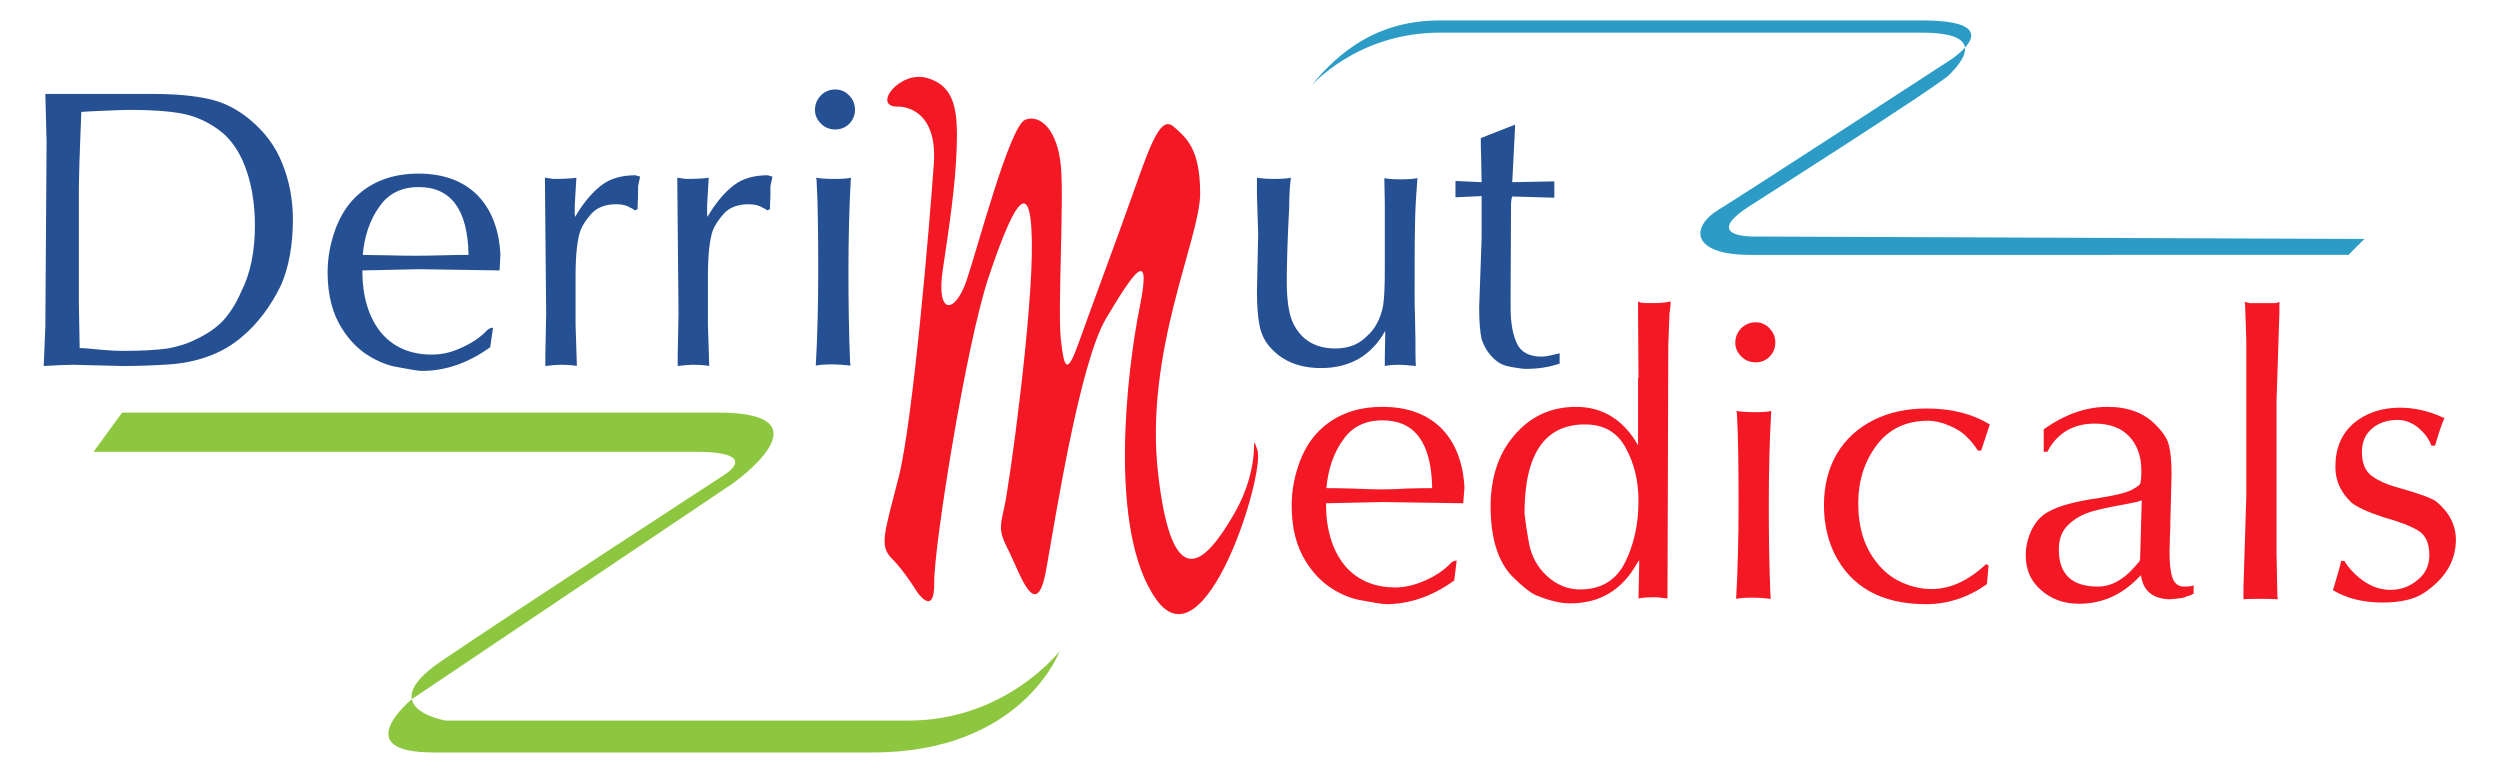
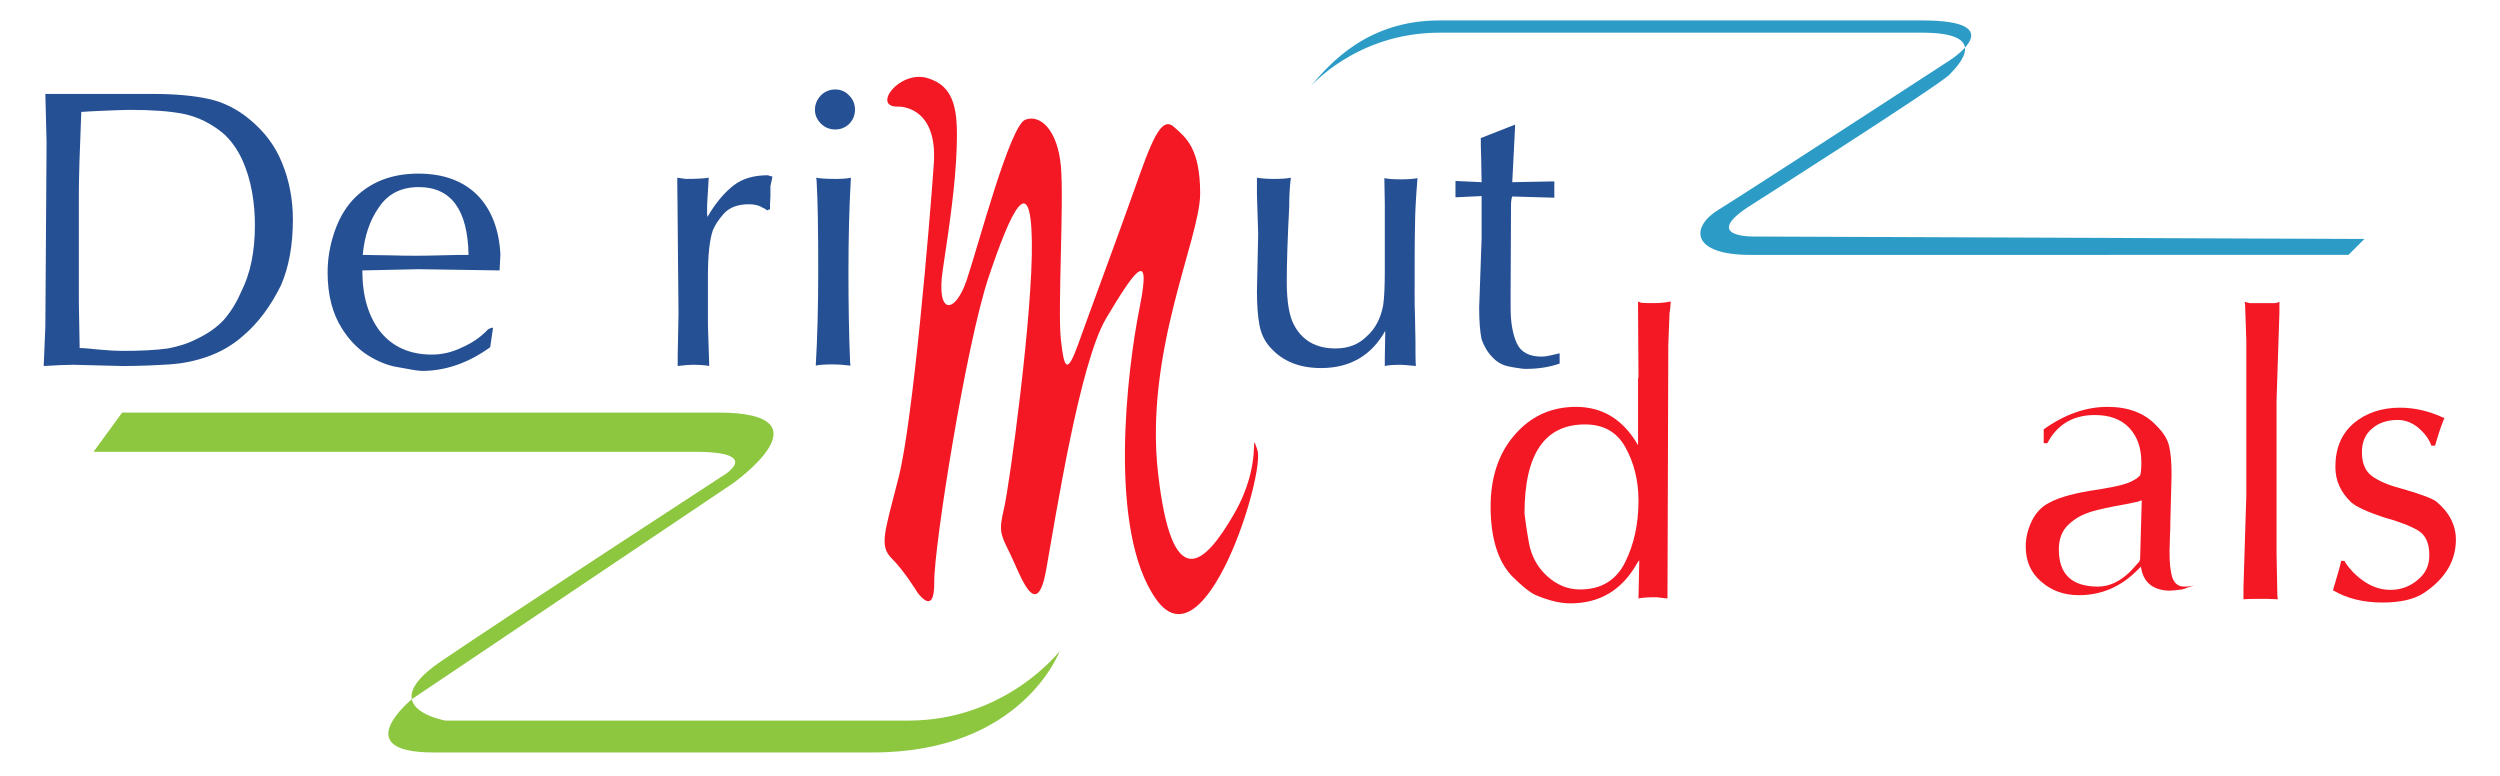
<svg xmlns="http://www.w3.org/2000/svg" version="1.1" id="Layer_2" x="0px" y="0px" viewBox="0 0 612 190" enable-background="new 0 0 612 190" xml:space="preserve">
  <path fill="#8DC63F" d="M29.9,101h145.9c28.3,0,3.5,17.4,3.5,17.4l-78.4,52.7c0,0-16.1,13.1,5.2,13.1s82.3,0,107.6,0  c36.6,0,45.7-24.8,45.7-24.8s-13.1,17-37,17s-113.3,0-113.3,0s-17.9-3-1.3-14.4c16.6-11.3,68.8-45.3,68.8-45.3s10.9-6.1-6.5-6.1  s-147.2,0-147.2,0L29.9,101z" />
  <path fill="#2C9CC6" d="M578.8,58.5l-3.9,3.9H428.5c-14.7,0-14.6-6.9-7.9-11c6.7-4.1,56.5-36.5,56.5-36.5S493,5,470.5,5  c-22.6,0-118.1,0-118.1,0c-17.5,0-26.7,10.3-31.8,16.4c0,0,11.3-13.4,31.8-13.4c20.5,0,118.1,0,118.1,0c16.4,0,9.5,7.4,6.7,10.3  c-2.8,2.8-49.3,32.4-49.3,32.4c-11.3,7.5,1.5,7.2,1.5,7.2L578.8,58.5z" />
  <g>
    <path fill="#265094" d="M18,89.3c-1.7,0-4.1,0.1-7.3,0.3l0.4-9.6l0.3-45.2L11.1,23h2.5H33h4.6c5.2,0,9.7,0.4,13.4,1.2   c3.7,0.8,7.1,2.5,10.2,5.1c3.5,2.9,6.2,6.4,7.9,10.7c1.7,4.2,2.6,8.8,2.6,13.7c0,6.4-1,11.7-2.9,16.1c-2.5,5.1-5.6,9.3-9.4,12.5   c-2.6,2.3-5.5,3.9-8.6,5c-3.1,1.1-6.2,1.7-9.3,1.9c-3.1,0.2-6.9,0.4-11.5,0.4L18,89.3z M19.5,85.2c1.2,0,2.8,0.2,5,0.4   c2.2,0.2,4,0.3,5.5,0.3c4.5,0,8.2-0.2,11.1-0.6c2.6-0.5,4.9-1.2,7-2.3c2.8-1.3,5-2.9,6.6-4.6c1.6-1.8,3.1-4.1,4.3-6.9   c2.3-4.5,3.4-9.9,3.4-16.4c0-2.6-0.2-5.3-0.7-8.1c-0.5-2.8-1.3-5.5-2.5-8.1c-1.2-2.5-2.7-4.6-4.5-6.2c-3-2.5-6.3-4.1-9.7-4.8   c-3.4-0.7-7.8-1-13.1-1c-1.7,0-3.8,0.1-6.3,0.2c-2.5,0.1-4.4,0.2-5.7,0.3c-0.4,9.5-0.6,16.2-0.6,20v26.6L19.5,85.2z" />
    <path fill="#265094" d="M122.3,66.2l-19.8-0.3l-13.8,0.3c0,6.3,1.5,11.3,4.4,15c3,3.7,7.2,5.6,12.6,5.6c2.4,0,4.8-0.5,7.3-1.7   c2.5-1.1,4.6-2.5,6.3-4.3c0.3-0.3,0.7-0.5,1.4-0.6L120,85c-5.4,3.9-11,5.8-16.7,5.8c-0.9,0-3.2-0.4-6.9-1.1   c-2.5-0.6-4.9-1.7-7.2-3.3c-2.2-1.6-4-3.6-5.5-6c-2.3-3.6-3.5-8.2-3.5-13.7c0-3.2,0.5-6.4,1.6-9.7c1.1-3.3,2.6-5.9,4.5-8   c4.1-4.4,9.5-6.5,16.1-6.5c6.2,0,11,1.8,14.5,5.3c3.4,3.5,5.3,8.4,5.6,14.5L122.3,66.2z M102.5,45.8c-4.2,0-7.5,1.6-9.7,4.9   c-2.3,3.2-3.6,7.2-4,11.7c1.4,0,3.5,0.1,6.4,0.1c2.8,0.1,5,0.1,6.4,0.1c1.5,0,3.7,0,6.6-0.1c2.9-0.1,5.1-0.1,6.5-0.1   C114.5,51.3,110.4,45.8,102.5,45.8z" />
-     <path fill="#265094" d="M133.7,76.8l-0.3-32.6v-0.7l2.1,0.3c2.5,0,4.4-0.1,5.6-0.3l-0.4,6.7v2.3l0.1,0.6l0.7-1.2   c1.8-2.8,3.7-5,5.8-6.6c2.1-1.6,4.9-2.4,8.3-2.4c0.4,0.2,0.8,0.3,1.1,0.3l-0.5,2.4V48l-0.1,2v1.2l-0.7,0.3c0,0-0.2-0.1-0.4-0.3   c-0.3-0.2-0.5-0.3-0.6-0.3c-0.9-0.6-2-0.9-3.5-0.9c-2.7,0-4.8,0.8-6.2,2.4c-1.2,1.4-2.1,2.7-2.6,4c-0.8,2.3-1.2,6.1-1.2,11.2v11.9   l0.3,9.4v0.7c-0.9-0.2-2.3-0.3-4.1-0.3c-0.8,0-2,0.1-3.6,0.3V87L133.7,76.8z" />
    <path fill="#265094" d="M166.1,76.8l-0.3-32.6v-0.7l2.1,0.3c2.5,0,4.4-0.1,5.6-0.3l-0.4,6.7v2.3l0.1,0.6l0.7-1.2   c1.8-2.8,3.7-5,5.8-6.6c2.1-1.6,4.9-2.4,8.3-2.4c0.4,0.2,0.8,0.3,1.1,0.3l-0.5,2.4V48l-0.1,2v1.2l-0.7,0.3c0,0-0.2-0.1-0.4-0.3   c-0.3-0.2-0.5-0.3-0.6-0.3c-0.9-0.6-2-0.9-3.5-0.9c-2.7,0-4.8,0.8-6.2,2.4c-1.2,1.4-2.1,2.7-2.6,4c-0.8,2.3-1.2,6.1-1.2,11.2v11.9   l0.3,9.4v0.7c-0.9-0.2-2.3-0.3-4.1-0.3c-0.8,0-2,0.1-3.6,0.3V87L166.1,76.8z" />
    <path fill="#265094" d="M204.5,31.7c-1.4,0-2.6-0.5-3.5-1.4c-1-1-1.5-2.1-1.5-3.4c0-1.4,0.5-2.5,1.4-3.5c1-1,2.2-1.5,3.6-1.5   c1.3,0,2.5,0.5,3.4,1.5c1,1,1.4,2.2,1.4,3.5c0,1.3-0.5,2.5-1.4,3.4C207,31.2,205.8,31.7,204.5,31.7z M199.8,43.5   c1,0.2,2.6,0.3,4.7,0.3c1.7,0,3-0.1,3.8-0.3c-0.4,6.9-0.6,14.6-0.6,22.9c0,7.5,0.1,14.9,0.4,22.2l0.1,0.9c-1.8-0.2-3.2-0.3-4.2-0.3   c-1.9,0-3.4,0.1-4.3,0.3c0.4-6.9,0.6-14.6,0.6-23.1c0-9.9-0.1-17.3-0.4-22.2L199.8,43.5z" />
  </g>
  <g>
    <path fill="#265094" d="M339,49.9l-0.1-5.6v-0.7c0.8,0.2,2.1,0.3,4,0.3c1.8,0,3.2-0.1,4.1-0.3c-0.4,5-0.6,8.8-0.6,11.4   c-0.1,4-0.1,9.8-0.1,17.5c0,1.1,0,2.9,0.1,5.3c0,2.4,0.1,4.2,0.1,5.3c0,2.9,0,5.1,0.1,6.5c-2-0.2-3.3-0.3-3.8-0.3   c-1.7,0-3,0.1-3.8,0.3v-2l0.1-5.8V81c-3.4,6.1-8.7,9.1-15.7,9.1c-5.2,0-9.3-1.6-12.3-4.9c-1.5-1.6-2.4-3.5-2.8-5.7   c-0.4-2.1-0.6-4.9-0.6-8.2l0.3-14l-0.3-9.6v-3.5v-0.7c1.2,0.2,2.6,0.3,4.2,0.3c1.8,0,3.2-0.1,4.1-0.3c-0.3,2.4-0.4,4.8-0.4,7.1   c-0.4,7.7-0.6,13.8-0.6,18.4c0,4.8,0.6,8.3,1.7,10.4c2,3.9,5.4,5.9,10.2,5.9c3.2,0,5.7-1,7.6-2.9c2.1-1.8,3.5-4.4,4.1-7.7   c0.3-2,0.4-5,0.4-9V49.9z" />
    <path fill="#265094" d="M370.9,30.5c0,1.1-0.1,1.9-0.1,2.4l-0.6,11.7l10.3-0.2v4l-10.3-0.3c-0.2,0.5-0.3,1.2-0.3,2.1l-0.1,21.3v3.9   c0,3.5,0.5,6.4,1.5,8.6c1,2.2,3,3.3,6.1,3.3c0.6,0,1.4-0.1,2.2-0.3c0.9-0.2,1.6-0.4,2.2-0.5V89c-2.6,0.9-5.3,1.3-8.2,1.3   c-0.4,0-0.9,0-1.3-0.1c-0.4-0.1-0.9-0.1-1.4-0.2c-0.5-0.1-1-0.2-1.6-0.3c-1.5-0.3-2.8-1-4-2.3c-1.2-1.2-2-2.7-2.6-4.3   c-0.4-1.9-0.6-4.5-0.6-7.8l0.6-17v-8.2v-2.1l-6.4,0.3V47v-2.7l6.4,0.3c0-1.3-0.1-3.1-0.1-5.5c-0.1-2.4-0.1-4.2-0.1-5.3L370.9,30.5z   " />
  </g>
  <g>
-     <path fill="#F31824" d="M358.2,123.2l-19.8-0.3l-13.8,0.3c0,6.3,1.5,11.3,4.4,15c3,3.7,7.2,5.6,12.6,5.6c2.4,0,4.8-0.6,7.3-1.7   c2.5-1.1,4.6-2.5,6.3-4.3c0.3-0.3,0.7-0.5,1.4-0.6l-0.6,4.9c-5.4,3.9-11,5.8-16.7,5.8c-0.9,0-3.2-0.4-6.9-1.1   c-2.6-0.6-4.9-1.7-7.2-3.3c-2.2-1.6-4-3.6-5.5-6c-2.3-3.6-3.5-8.2-3.5-13.7c0-3.2,0.5-6.4,1.6-9.7c1.1-3.3,2.6-5.9,4.5-8   c4.1-4.4,9.5-6.5,16.1-6.5c6.2,0,11,1.8,14.5,5.3c3.4,3.5,5.3,8.4,5.6,14.5L358.2,123.2z M338.4,102.9c-4.2,0-7.5,1.6-9.7,4.9   c-2.3,3.2-3.6,7.2-4,11.7c1.4,0,3.5,0,6.4,0.1c2.8,0.1,5,0.2,6.4,0.2c1.5,0,3.7,0,6.6-0.2c2.9-0.1,5.1-0.1,6.5-0.1   C350.4,108.4,346.4,102.9,338.4,102.9z" />
    <path fill="#F31824" d="M401.1,92.5L401,76.4v-2.6l0.7,0.3c0.7,0.1,1.8,0.1,3.2,0.1c1.4,0,2.7-0.1,4.1-0.4c0,0.3-0.1,0.8-0.1,1.4   c-0.1,0.6-0.1,1.1-0.2,1.4l-0.3,7.9l-0.2,62l-1-0.1l-1.7-0.2c-2,0-3.5,0.1-4.4,0.3l0.2-9.3c-0.2,0.1-0.4,0.4-0.6,0.8   c-3.7,6.5-9.1,9.7-16.3,9.7c-2.5,0-5.3-0.7-8.4-2c-1.4-0.6-3.4-2.2-5.9-4.7c-3.4-3.6-5.2-9.3-5.2-17c0-7,1.9-12.8,5.6-17.2   c4-4.8,9.1-7.2,15.3-7.2c6.5,0,11.6,3.1,15.2,9.4v-2V92.5z M374.3,133c0.6,3.1,2,5.8,4.4,8c2.4,2.2,5.1,3.3,8.1,3.3   c5.1,0,8.8-2.2,11-6.6c2.2-4.4,3.3-9.4,3.3-15.1c0-5-1.1-9.3-3.2-13.1c-2.1-3.8-5.4-5.6-9.9-5.6c-9.9,0-14.8,7.3-14.8,21.8   C373.3,126.6,373.6,129.1,374.3,133z" />
-     <path fill="#F31824" d="M429.8,88.7c-1.4,0-2.6-0.5-3.5-1.4c-1-1-1.5-2.1-1.5-3.4c0-1.4,0.5-2.5,1.4-3.5c1-1,2.2-1.5,3.6-1.5   c1.3,0,2.5,0.5,3.4,1.5c1,1,1.4,2.2,1.4,3.5c0,1.3-0.5,2.5-1.4,3.4C432.3,88.2,431.2,88.7,429.8,88.7z M425.1,100.6   c1,0.2,2.6,0.3,4.7,0.3c1.7,0,3-0.1,3.8-0.3c-0.4,6.9-0.6,14.6-0.6,22.9c0,7.5,0.1,14.9,0.4,22.2l0.1,0.9c-1.8-0.2-3.2-0.3-4.2-0.3   c-1.9,0-3.4,0.1-4.3,0.3c0.4-6.9,0.6-14.6,0.6-23.1c0-9.9-0.1-17.3-0.4-22.2L425.1,100.6z" />
-     <path fill="#F31824" d="M485,110.3h-0.8c-1.1-1.6-1.9-2.6-2.6-3.2c-1.1-1.2-2.5-2.1-4.4-2.9c-1.8-0.8-3.6-1.2-5.2-1.2   c-5.4,0-9.6,2-12.6,6c-3,4-4.5,8.7-4.5,14.2c0,6,1.5,10.8,4.6,14.6c1.6,2,3.5,3.6,5.9,4.7c2.4,1.1,4.9,1.7,7.4,1.7   c4.6,0,9-2,13.4-6.1l0.6,0.3l-0.4,4.6c-4.5,3.2-9.5,4.9-14.9,4.9c-10.9,0-18.4-4.2-22.5-12.5c-1.6-3.4-2.5-7.3-2.5-11.7   c0-4.9,1.1-9.1,3.2-12.7c2.2-3.6,5.2-6.3,9-8.2c3.8-1.9,8.2-2.8,13-2.8c6,0,11.1,1.3,15.4,3.9L485,110.3z" />
-     <path fill="#F31824" d="M500.3,110.6v-5.5c5.2-3.7,10.4-5.5,15.6-5.5c5.1,0,9.1,1.5,12,4.6c1.7,1.7,2.7,3.3,3.1,5   c0.4,1.7,0.6,4,0.6,7l-0.3,11.5c0,0.8,0,2-0.1,3.6c0,1.6-0.1,2.8-0.1,3.6c0,2.9,0.2,5,0.7,6.5c0.5,1.4,1.4,2.2,2.9,2.2   c1.1,0,1.9-0.1,2.3-0.3v2.1c-0.3,0-0.5,0.1-0.6,0.3c-0.4,0.1-0.9,0.2-1.3,0.4s-0.7,0.2-1,0.3c-1.4,0.2-2.5,0.3-3.2,0.3   c-4.1-0.2-6.3-2.2-6.8-5.9l-0.9,0.9c-4.1,4.1-8.8,6.1-14.3,6.1c-3.6,0-6.7-1.1-9.2-3.3c-2.6-2.2-3.8-5.1-3.8-8.6   c0-2.2,0.5-4.2,1.5-6.3c1-2,2.4-3.5,4.2-4.4c2.5-1.4,6.6-2.5,12.3-3.3c4.3-0.7,7.2-1.4,8.5-2.3c0.6-0.3,1.1-0.7,1.5-1.1   c0.2-0.6,0.3-1.7,0.3-3.2c0-3.6-1-6.4-3-8.5c-2-2.1-4.8-3.1-8.4-3.1c-4.7,0-8.3,1.8-10.8,5.5c-0.5,0.8-0.7,1.2-0.8,1.4H500.3z    M524.3,122.5c-0.2,0-0.5,0.1-0.9,0.3l-2.9,0.6c-3.9,0.7-6.8,1.3-8.7,1.9s-3.7,1.5-5.3,3c-1.7,1.5-2.5,3.6-2.5,6.2   c0,6.1,3.2,9.1,9.6,9.1c2.7,0,5.3-1.2,7.8-3.6c1.1-1.2,1.7-1.8,1.8-2c0.3-0.2,0.6-0.6,0.7-1.1L524.3,122.5z" />
+     <path fill="#F31824" d="M500.3,110.6v-5.5c5.2-3.7,10.4-5.5,15.6-5.5c5.1,0,9.1,1.5,12,4.6c1.7,1.7,2.7,3.3,3.1,5   c0.4,1.7,0.6,4,0.6,7l-0.3,11.5c0,0.8,0,2-0.1,3.6c0,1.6-0.1,2.8-0.1,3.6c0,2.9,0.2,5,0.7,6.5c0.5,1.4,1.4,2.2,2.9,2.2   c1.1,0,1.9-0.1,2.3-0.3c-0.3,0-0.5,0.1-0.6,0.3c-0.4,0.1-0.9,0.2-1.3,0.4s-0.7,0.2-1,0.3c-1.4,0.2-2.5,0.3-3.2,0.3   c-4.1-0.2-6.3-2.2-6.8-5.9l-0.9,0.9c-4.1,4.1-8.8,6.1-14.3,6.1c-3.6,0-6.7-1.1-9.2-3.3c-2.6-2.2-3.8-5.1-3.8-8.6   c0-2.2,0.5-4.2,1.5-6.3c1-2,2.4-3.5,4.2-4.4c2.5-1.4,6.6-2.5,12.3-3.3c4.3-0.7,7.2-1.4,8.5-2.3c0.6-0.3,1.1-0.7,1.5-1.1   c0.2-0.6,0.3-1.7,0.3-3.2c0-3.6-1-6.4-3-8.5c-2-2.1-4.8-3.1-8.4-3.1c-4.7,0-8.3,1.8-10.8,5.5c-0.5,0.8-0.7,1.2-0.8,1.4H500.3z    M524.3,122.5c-0.2,0-0.5,0.1-0.9,0.3l-2.9,0.6c-3.9,0.7-6.8,1.3-8.7,1.9s-3.7,1.5-5.3,3c-1.7,1.5-2.5,3.6-2.5,6.2   c0,6.1,3.2,9.1,9.6,9.1c2.7,0,5.3-1.2,7.8-3.6c1.1-1.2,1.7-1.8,1.8-2c0.3-0.2,0.6-0.6,0.7-1.1L524.3,122.5z" />
    <path fill="#F31824" d="M557.3,135.6l0.2,10.2l0.1,0.9l-2.6-0.1c-2.6,0-4.5,0-5.8,0.1v-2.9l0.7-22.5V83.4l-0.3-8.8l-0.1-0.7   l1.2,0.3h6.1c0.4,0,0.8-0.1,1.2-0.3v2.7L557.3,98V135.6z" />
    <path fill="#F31824" d="M574,137.5c1.3,2,3,3.7,5,5c2,1.3,4.1,1.9,6.2,1.9c2.5,0,4.7-0.8,6.6-2.4c2-1.6,2.9-3.6,2.9-6.1   c0-2.9-0.9-4.9-2.7-6c-1.8-1.1-4.6-2.2-8.6-3.3c-3.9-1.3-6.5-2.5-7.8-3.6c-2.6-2.5-3.9-5.3-3.9-8.7c0-4.6,1.5-8.1,4.5-10.7   c3-2.5,6.8-3.8,11.3-3.8c3.5,0,7,0.8,10.3,2.3c0.1,0.1,0.2,0.1,0.3,0.1s0.2,0.1,0.3,0.1c-0.9,2.1-1.6,4.4-2.3,6.8h-0.9   c-0.6-1.7-1.7-3.1-3.2-4.4c-1.5-1.2-3.2-1.9-5-1.9c-2.6,0-4.7,0.7-6.3,2.1c-1.7,1.4-2.5,3.3-2.5,5.8c0,2.7,0.8,4.6,2.4,5.8   c1.6,1.2,3.9,2.2,6.9,3c4.6,1.3,7.6,2.4,8.8,3.2c3.2,2.6,4.9,5.8,4.9,9.4c0,5.2-2.6,9.6-7.9,13.1c-2.3,1.5-5.6,2.3-10.1,2.3   c-4.7,0-8.7-1-12.1-3c1.2-4,1.9-6.4,2-7.2H574z" />
  </g>
  <path fill="#F31824" d="M220,26.1c0,0,9.6-0.3,8.6,14c-1,14.4-5.1,63-8.6,76.7s-4.8,16.8-1.7,19.9c3.1,3.1,6.2,8.2,6.2,8.2  s4.3,6.4,4.2-2.3c-0.1-8.7,7.8-58.3,13.3-74.7c5.5-16.4,10.3-26.4,10.6-8.9c0.3,17.5-5.5,59.9-6.8,65.4s-1,6.2,1.4,11  c2.4,4.8,6.5,17.5,8.9,4.1c2.4-13.4,8.2-50.7,14.7-61.6s11.3-18.1,8.2-2.7c-3.1,15.4-7.9,54.9,4.1,71.6s26.7-30.9,24.7-36.7  c-2.1-5.8,1.6,3.1-5.7,15.7c-7.3,12.7-15.2,19.9-18.6-9.9s10.3-57.5,10.3-68.5s-3.4-13.7-6.5-16.4s-5.5,3.8-9.6,15.4  s-11,30.1-13.7,37.7c-2.7,7.5-3.5,6.5-4.3-1c-0.8-7.5,0.8-33.9,0-42.5c-0.8-8.6-4.9-12.7-8.7-11.3c-3.8,1.4-11.6,31.2-14.4,39.4  s-7.5,8.6-5.8-2.7c1.7-11.3,3.1-20.9,3.4-29.8c0.3-8.9-0.3-15.1-7.2-17.1S213.2,26.4,220,26.1z" />
</svg>